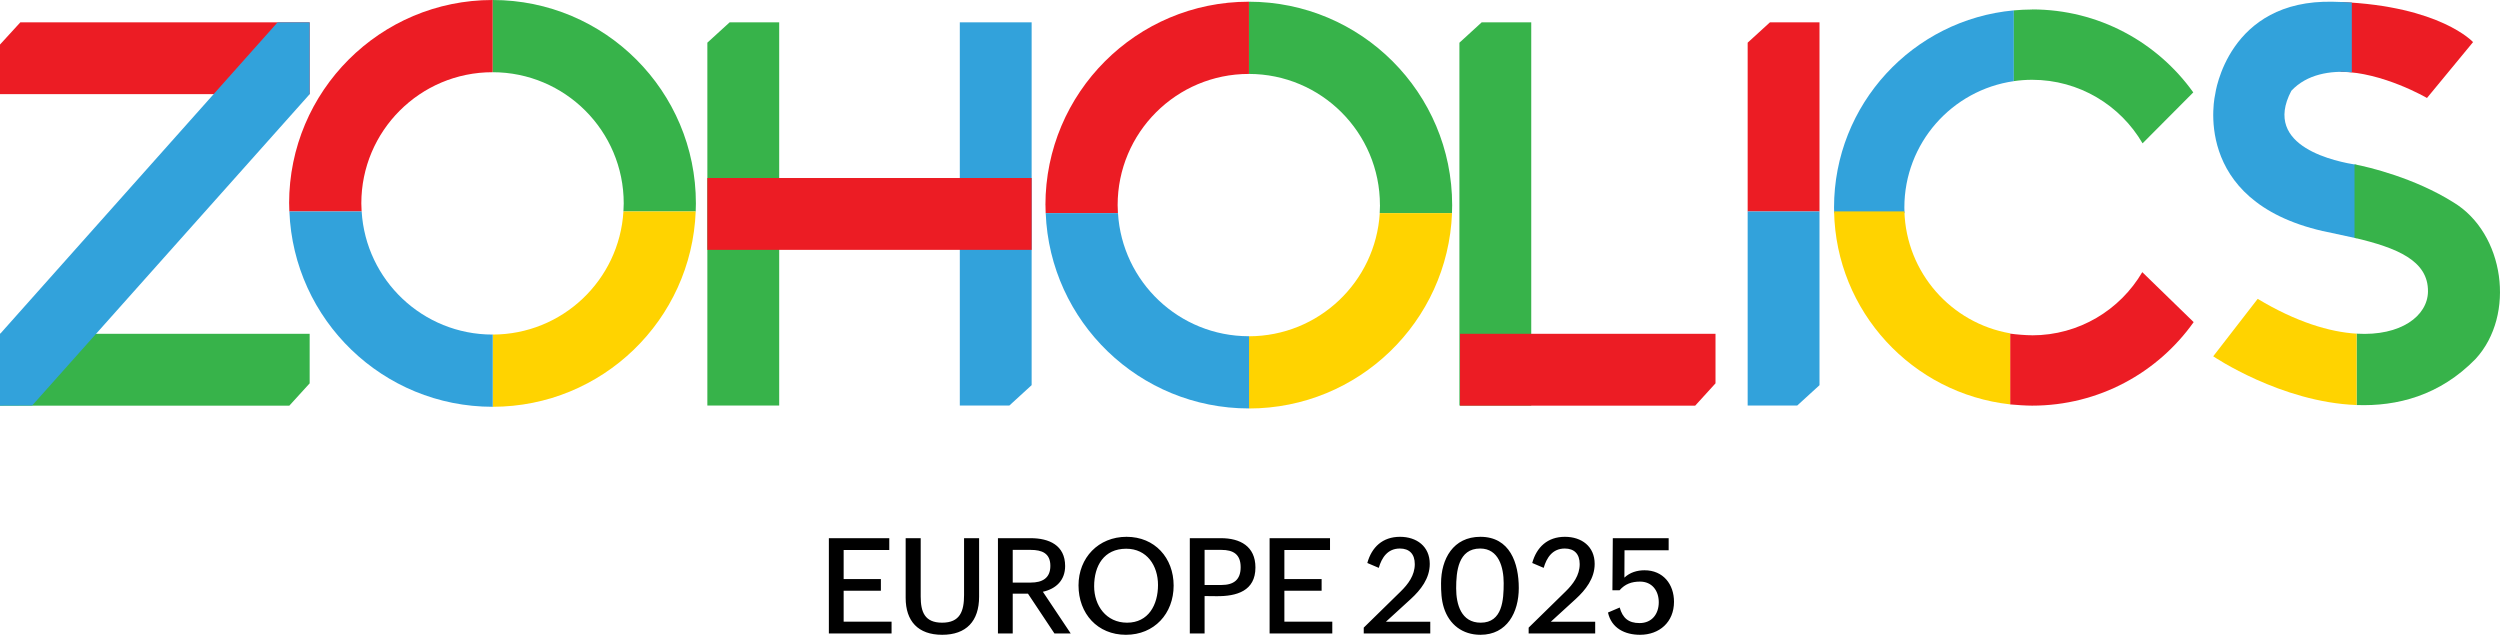
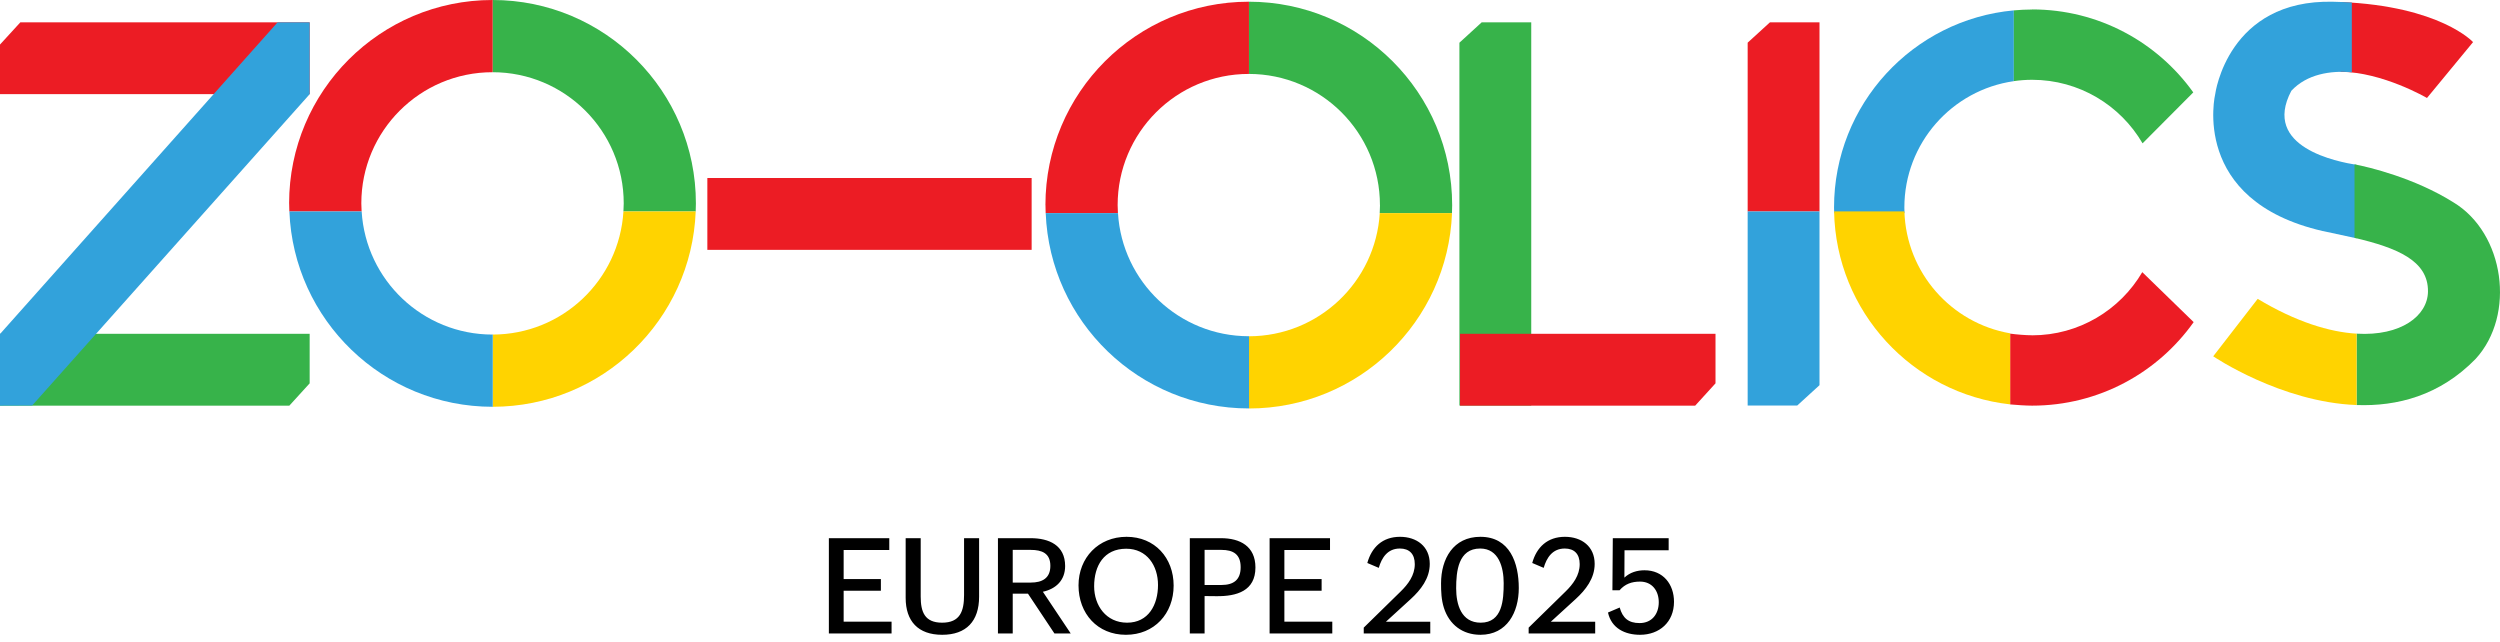
<svg xmlns="http://www.w3.org/2000/svg" width="300" height="77" viewBox="0 0 300 77" fill="none">
  <g clip-path="url(#clip0_6_69)">
    <path d="M280.866 0.239V8.615C285.884 8.632 291.237 11.758 291.237 11.758L296.767 5.052C296.767 5.052 292.851 0.739 280.866 0.239Z" fill="#EC1C24" />
    <path d="M278.752 27.726C279.883 27.965 281.764 28.374 282.793 28.601V19.781C280.594 19.429 271.348 17.713 274.962 10.894C276.82 8.899 279.645 8.444 282.219 8.672V0.301C281.571 0.261 280.69 0.227 279.991 0.21C267.319 -0.108 265.83 11.269 265.83 11.269C265.83 11.269 262.727 24.066 278.752 27.732V27.726Z" fill="#32A2DB" />
    <path d="M294.403 24.276C289.731 21.344 284.242 20.043 282.543 19.719V28.538C287.623 29.738 291.408 31.26 291.357 34.994C291.317 37.892 288.129 40.358 282.793 40.04V48.604C287.646 48.78 292.772 47.484 297.073 43.069C301.921 37.79 300.551 27.976 294.403 24.276Z" fill="#37B34A" />
    <path d="M282.793 40.04C279.554 39.847 275.525 38.631 270.922 35.863L265.586 42.757C265.586 42.757 273.712 48.269 282.793 48.604V40.04Z" fill="#FFD300" />
    <path d="M228.523 24.907C228.523 17.184 234.234 10.797 241.662 9.74V1.245C229.563 2.347 220.084 12.519 220.084 24.907C220.084 25.129 220.096 25.35 220.102 25.578H228.54C228.529 25.356 228.523 25.134 228.523 24.907Z" fill="#32A2DB" />
    <path d="M243.849 1.142C243.111 1.142 242.383 1.182 241.662 1.245V9.734C242.378 9.632 243.105 9.575 243.849 9.575C249.509 9.575 254.453 12.644 257.107 17.201L263.193 11.087C258.88 5.058 251.828 1.131 243.849 1.131V1.142Z" fill="#37B34A" />
    <path d="M243.849 40.233C243.105 40.233 241.934 40.137 241.218 40.035V48.53C241.94 48.598 243.111 48.678 243.849 48.678C251.856 48.678 258.937 44.723 263.239 38.654L257.073 32.658C254.414 37.193 249.481 40.239 243.844 40.239L243.849 40.233Z" fill="#EC1C24" />
    <path d="M241.218 48.524V40C234.155 38.779 228.751 32.727 228.529 25.367H220.09C220.323 37.392 229.478 47.229 241.213 48.524H241.218Z" fill="#FFD300" />
    <path d="M165.599 24.612C165.599 24.936 165.588 25.259 165.565 25.578H174.237C174.248 25.259 174.259 24.936 174.259 24.612C174.259 11.132 163.332 0.205 149.852 0.205V8.871C158.547 8.871 165.593 15.917 165.593 24.612H165.599Z" fill="#37B34A" />
    <path d="M125.457 24.612C125.457 24.936 125.468 25.254 125.479 25.578H134.151C134.134 25.259 134.117 24.936 134.117 24.612C134.117 15.917 141.163 8.871 149.858 8.871C149.864 8.871 149.869 8.871 149.875 8.871V0.205C149.875 0.205 149.864 0.205 149.858 0.205C136.379 0.205 125.451 11.132 125.451 24.612H125.457Z" fill="#EC1C24" />
    <path d="M174.242 25.578H165.571C165.07 33.818 158.24 40.341 149.881 40.353V49.019C163.03 49.007 173.737 38.602 174.242 25.578Z" fill="#FFD300" />
    <path d="M149.881 40.347H149.864C141.493 40.347 134.657 33.818 134.157 25.572H125.485C125.991 38.602 136.714 49.013 149.869 49.013C149.875 49.013 149.881 49.013 149.886 49.013V40.347H149.881Z" fill="#32A2DB" />
    <path d="M2.444 2.677H37.159V11.297H0V5.347L2.444 2.677Z" fill="#EC1C24" />
-     <path d="M84.882 5.12V48.661H93.503V2.677H87.559L84.882 5.12Z" fill="#37B34A" />
    <path d="M209.719 5.12V25.373H218.34V2.677H212.396L209.719 5.12Z" fill="#EC1C24" />
    <path d="M175.129 5.126V48.666H183.749V2.682H177.8L175.129 5.126Z" fill="#37B34A" />
-     <path d="M123.797 46.217V2.677H115.177V48.661H121.126L123.797 46.217Z" fill="#32A2DB" />
    <path d="M34.721 48.678H0V40.057H37.159V46.001L34.721 48.678Z" fill="#37B34A" />
    <path d="M203.423 48.678H175.203V40.057H205.861V46.001L203.423 48.678Z" fill="#EC1C24" />
    <path d="M123.797 21.361H84.882V29.982H123.797V21.361Z" fill="#EC1C24" />
    <path d="M37.159 2.677H33.312L0 40.08V48.678L3.859 48.661L37.159 11.303V2.677Z" fill="#32A2DB" />
    <path d="M74.847 24.407C74.847 24.731 74.835 25.055 74.812 25.373H83.484C83.496 25.055 83.507 24.731 83.507 24.407C83.513 10.928 72.585 0 59.105 0V8.666C67.8 8.666 74.847 15.713 74.847 24.407Z" fill="#37B34A" />
    <path d="M34.698 24.407C34.698 24.731 34.71 25.049 34.721 25.373H43.393C43.376 25.055 43.359 24.731 43.359 24.407C43.359 15.713 50.405 8.666 59.1 8.666C59.105 8.666 59.111 8.666 59.117 8.666V0C59.117 0 59.105 0 59.1 0C45.62 0 34.693 10.928 34.693 24.407H34.698Z" fill="#EC1C24" />
    <path d="M83.484 25.373H74.812C74.312 33.613 67.482 40.137 59.123 40.148V48.814C72.272 48.803 82.978 38.398 83.484 25.373Z" fill="#FFD300" />
    <path d="M59.123 40.148C59.123 40.148 59.111 40.148 59.105 40.148C50.735 40.148 43.899 33.619 43.399 25.373H34.727C35.233 38.404 45.956 48.814 59.111 48.814C59.117 48.814 59.123 48.814 59.128 48.814V40.148H59.123Z" fill="#32A2DB" />
    <path d="M209.719 25.373V48.661H215.669L218.34 46.223V25.373H209.719Z" fill="#32A2DB" />
  </g>
  <path d="M99.464 76.019V64.581H106.714V66.003H101.238V69.487H105.706V70.886H101.238V74.597H106.988V76.019H99.464ZM108.679 64.581H110.484V71.589C110.484 73.417 110.952 74.722 113.054 74.722C115.21 74.722 115.687 73.339 115.687 71.409V64.581H117.492V71.605C117.492 74.542 115.952 76.175 113.062 76.175C110.163 76.175 108.679 74.534 108.679 71.745V64.581ZM119.753 76.019V64.581H123.675C125.886 64.581 127.816 65.425 127.816 67.925C127.816 69.612 126.746 70.659 125.144 71.011L128.488 76.019H126.535L123.355 71.237H121.527V76.019H119.753ZM121.527 69.909H123.691C125.058 69.909 126.043 69.394 126.043 67.902C126.043 66.386 125.027 65.987 123.691 65.987H121.527V69.909ZM135.109 76.175C131.703 76.175 129.422 73.644 129.422 70.245C129.422 66.933 131.812 64.417 135.187 64.417C138.578 64.417 140.836 66.948 140.836 70.269C140.836 73.636 138.515 76.175 135.109 76.175ZM135.25 74.722C137.812 74.722 138.961 72.581 138.961 70.198C138.961 67.878 137.633 65.847 135.148 65.847C132.468 65.847 131.297 67.894 131.297 70.355C131.297 72.659 132.734 74.722 135.25 74.722ZM142.777 76.019V64.581H146.519C148.808 64.581 150.652 65.55 150.652 68.097C150.652 70.917 148.402 71.566 145.98 71.542L144.551 71.527V76.019H142.777ZM144.551 70.198H146.574C148.051 70.198 148.879 69.566 148.879 68.066C148.879 66.511 147.988 65.987 146.574 65.987H144.551V70.198ZM152.352 76.019V64.581H159.602V66.003H154.125V69.487H158.594V70.886H154.125V74.597H159.875V76.019H152.352ZM163.649 76.019V75.316L168.063 70.995C168.977 70.105 169.774 69.042 169.774 67.698C169.774 66.487 169.133 65.823 167.985 65.823C166.508 65.823 165.805 66.925 165.453 68.144L164.078 67.558C164.602 65.659 165.914 64.417 168 64.417C170 64.417 171.571 65.566 171.571 67.667C171.571 69.417 170.485 70.792 169.297 71.878L166.305 74.612H171.633V76.019H163.649ZM173.27 72.948C172.958 71.972 172.926 70.98 172.926 70.003C172.926 67.066 174.387 64.417 177.645 64.417C181.2 64.417 182.254 67.581 182.254 70.566C182.254 73.464 180.856 76.175 177.653 76.175C175.497 76.175 173.911 74.948 173.27 72.948ZM177.684 74.722C180.301 74.722 180.442 71.972 180.442 69.972C180.442 68.097 179.856 65.823 177.622 65.823C174.981 65.823 174.739 68.581 174.739 70.597C174.739 72.511 175.333 74.722 177.684 74.722ZM183.438 76.019V75.316L187.852 70.995C188.766 70.105 189.563 69.042 189.563 67.698C189.563 66.487 188.923 65.823 187.774 65.823C186.298 65.823 185.594 66.925 185.243 68.144L183.868 67.558C184.391 65.659 185.704 64.417 187.79 64.417C189.79 64.417 191.36 65.566 191.36 67.667C191.36 69.417 190.274 70.792 189.087 71.878L186.094 74.612H191.423V76.019H183.438ZM192.958 73.503L194.364 72.902C194.716 74.159 195.411 74.769 196.747 74.769C198.247 74.769 199.052 73.659 199.052 72.269C199.052 70.878 198.239 69.792 196.802 69.792C195.809 69.792 195.005 70.073 194.348 70.831H193.489L193.536 64.581H200.239V66.034H194.942L194.927 69.316C195.583 68.691 196.458 68.433 197.341 68.433C199.583 68.433 200.88 70.112 200.88 72.214C200.88 74.644 199.138 76.175 196.802 76.175C194.997 76.175 193.372 75.394 192.958 73.503Z" fill="black" />
  <defs>
    <clipPath id="clip0_6_69">
      <rect width="300" height="49.019" fill="white" />
    </clipPath>
  </defs>
</svg>